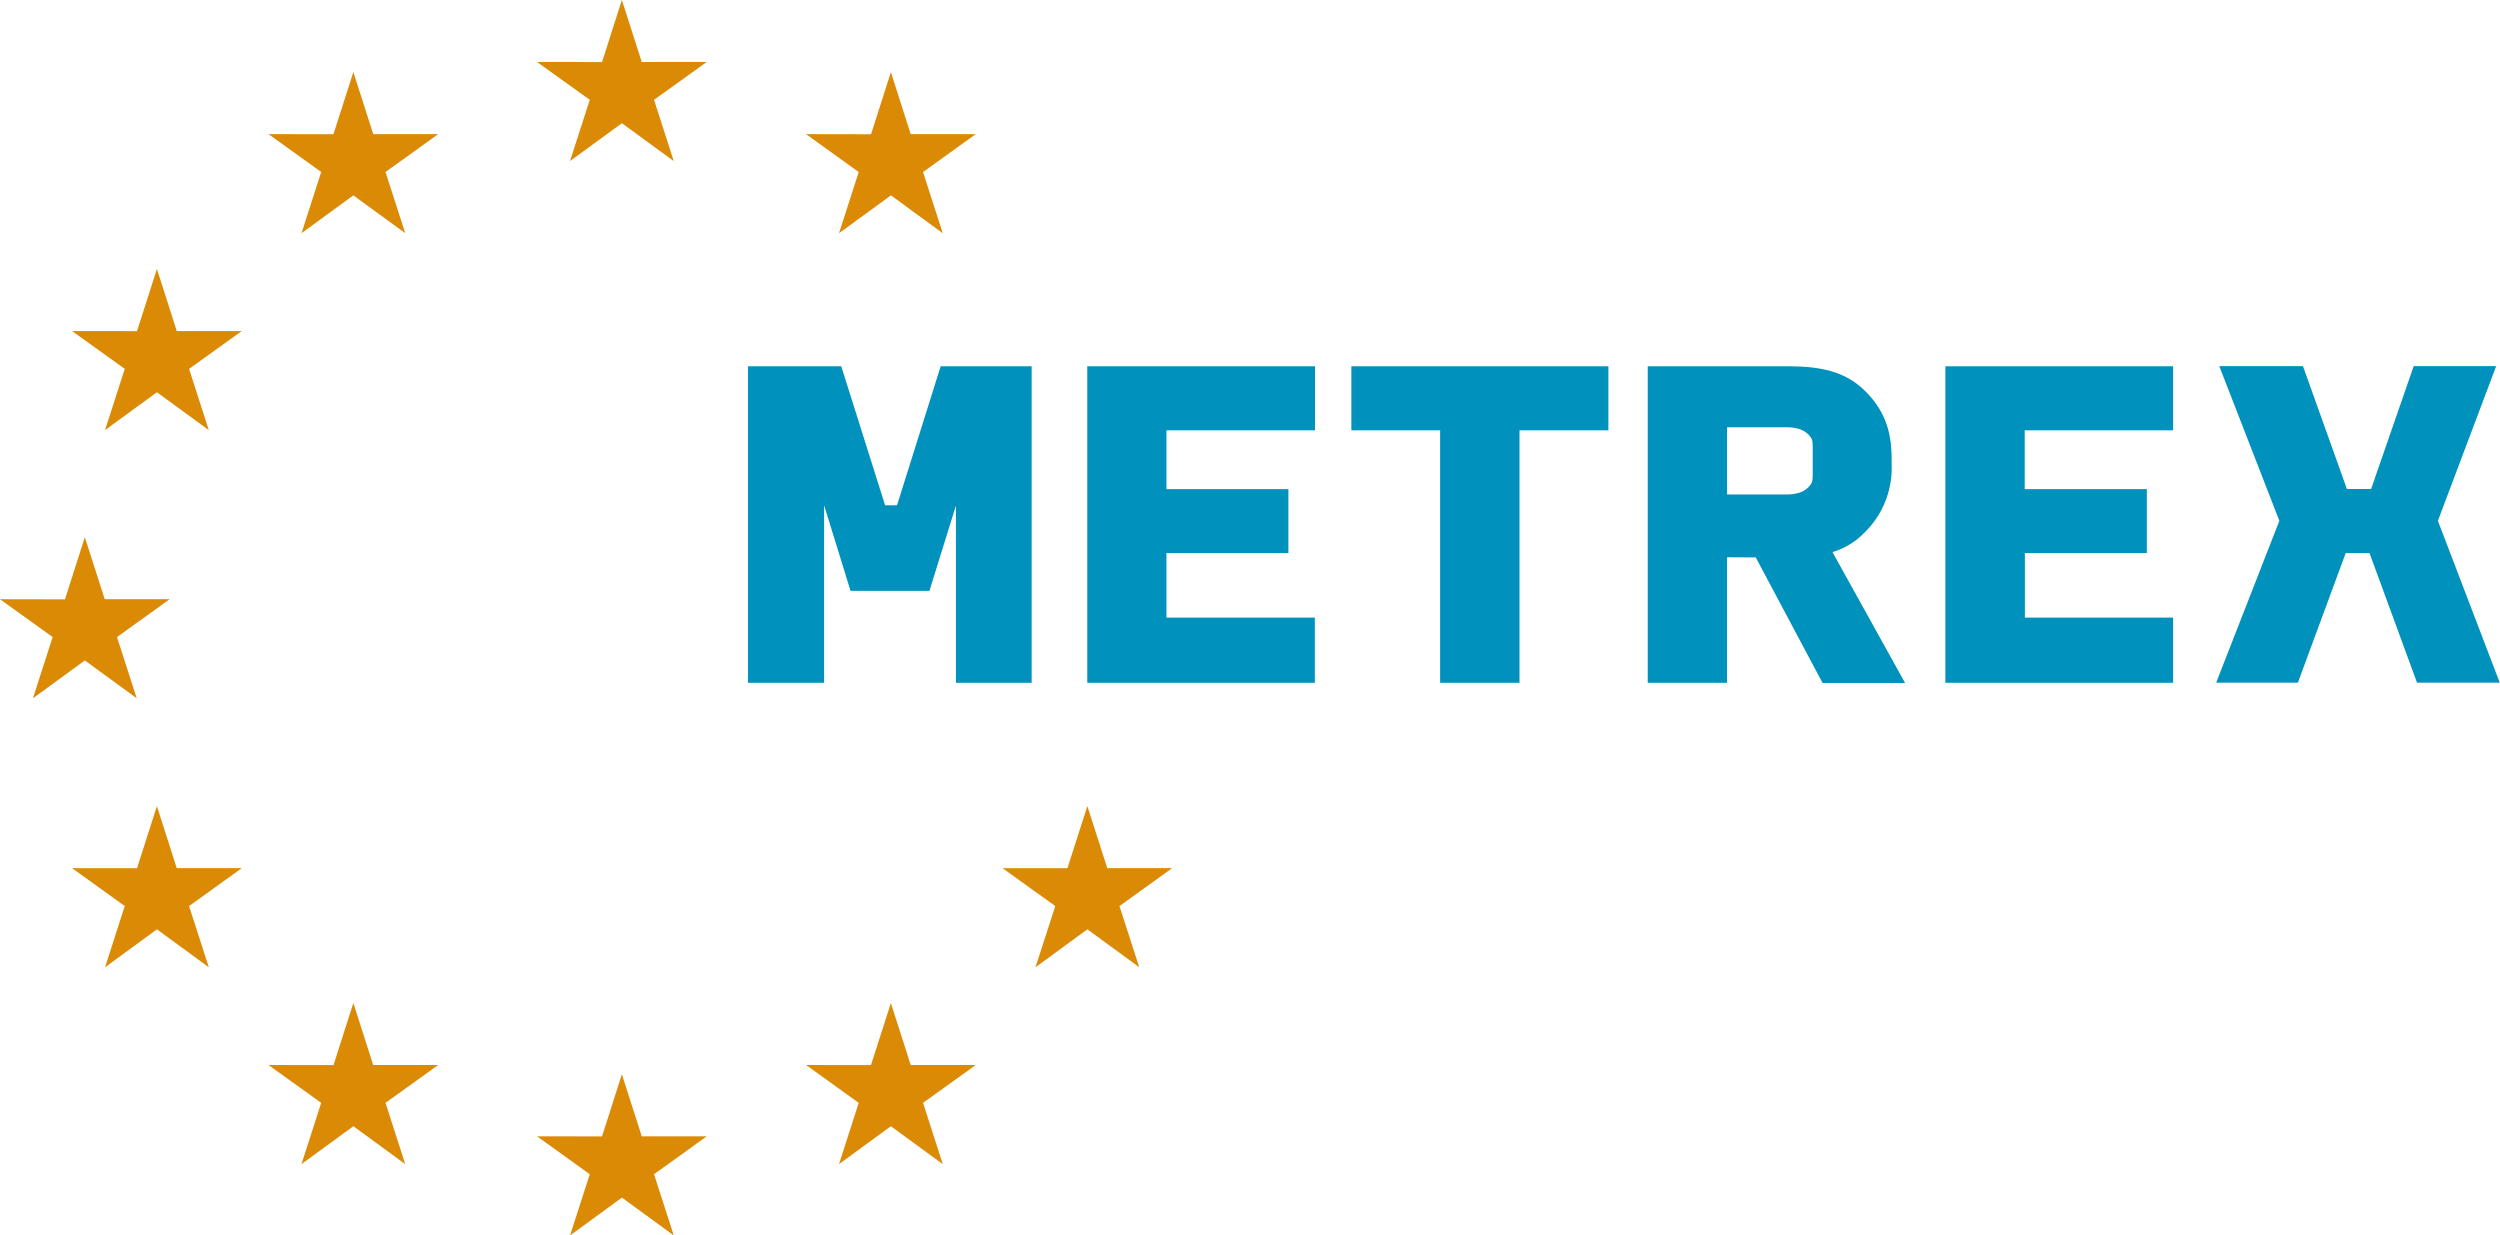
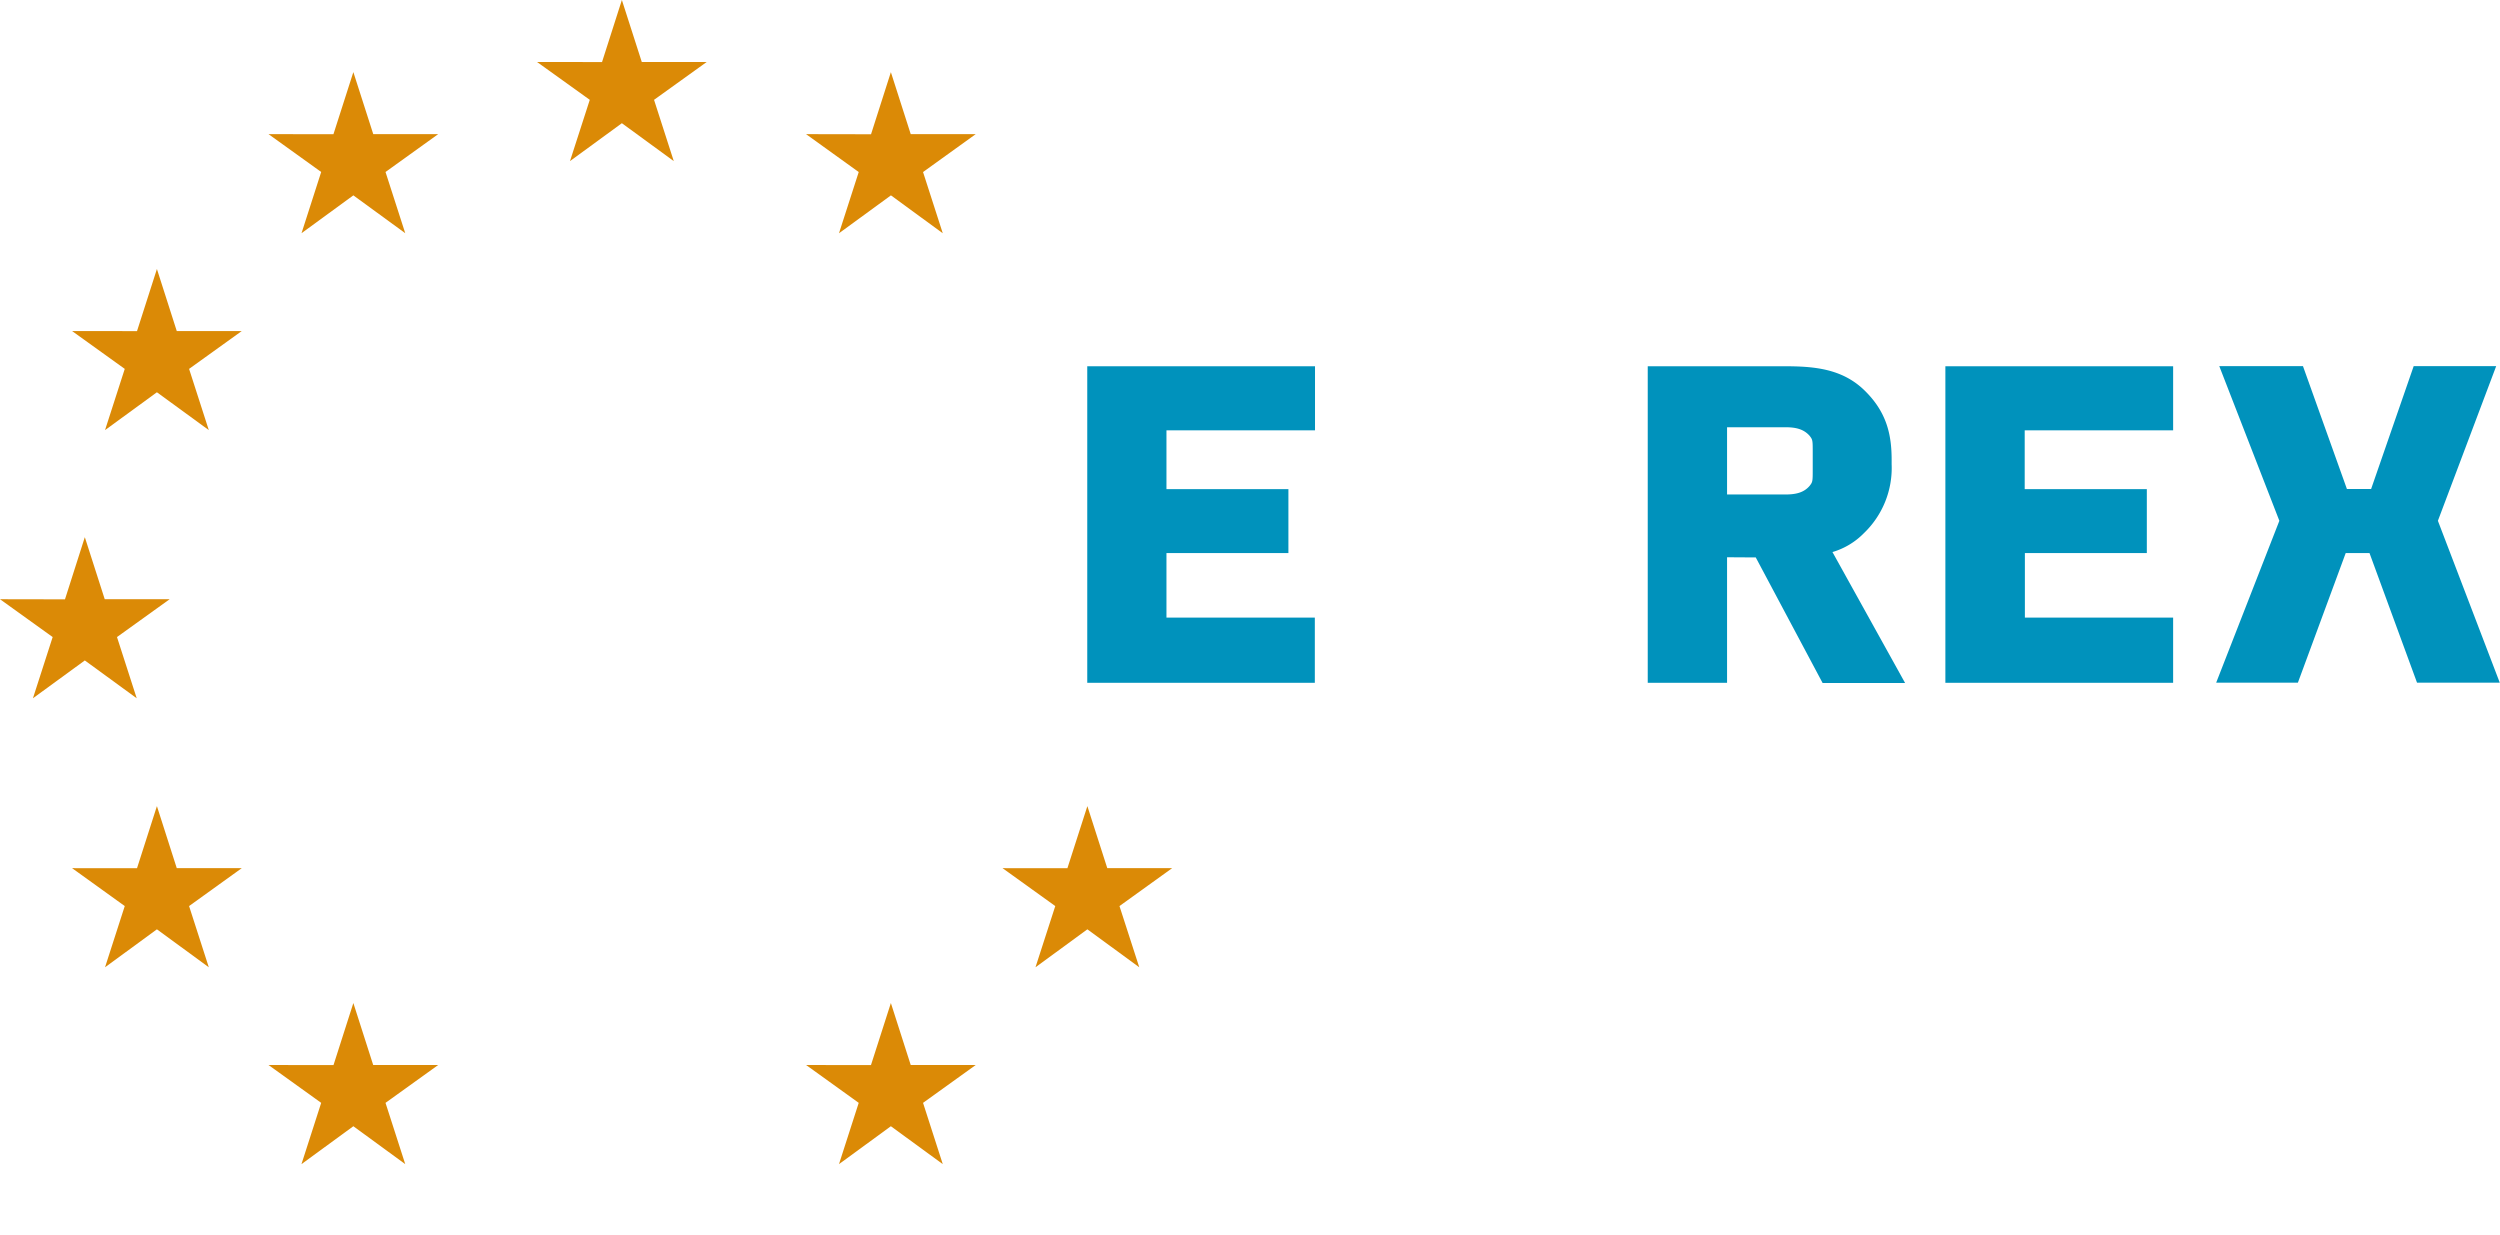
<svg xmlns="http://www.w3.org/2000/svg" id="Layer_1" data-name="Layer 1" viewBox="0 0 418.21 206.67">
  <defs>
    <style>.cls-1{fill:#0092bc;}.cls-2{fill:#db8a06;}</style>
  </defs>
  <title>METREX logo</title>
-   <path class="cls-1" d="M247.23,129.75h15.22V182.7H249.78V153.07l-4.43,14.25h-13.2L227.73,153v29.7H215V129.75h15.6L237.93,153h2Z" transform="translate(-89.87 -68.48)" />
  <path class="cls-1" d="M271.75,182.7V129.75h38.1v10.72H285v9.83h20.4V161H285v10.8h24.82V182.7Z" transform="translate(-89.87 -68.48)" />
-   <path class="cls-1" d="M344.06,140.47V182.7H330.78V140.47H315.93V129.75h43v10.72Z" transform="translate(-89.87 -68.48)" />
  <path class="cls-1" d="M378.78,161.7v21H365.51V129.75h22.87c4.88,0,9.6.37,13.35,4s4.58,7.43,4.58,11.63v.75a15.1,15.1,0,0,1-4.65,11.55,12.18,12.18,0,0,1-5.25,3.15l12.15,21.9h-13.8l-11.18-21Zm14.33-17.48c0-2.1,0-2.17-.53-2.85-1-1.12-2.32-1.42-4.05-1.42h-9.75V151.2h9.75c1.73,0,3.08-.3,4.05-1.43.53-.67.53-.75.53-2.85Z" transform="translate(-89.87 -68.48)" />
  <path class="cls-1" d="M415.3,182.7V129.75h38.1v10.72H428.57v9.83H449V161h-20.4v10.8H453.4V182.7Z" transform="translate(-89.87 -68.48)" />
  <path class="cls-1" d="M482.27,161l-8,21.68H460.6l10.57-27.08-10.05-25.87h14l7.35,20.55h4.05l7.12-20.55h13.8l-9.75,25.87,10.35,27.08H494.2L486.25,161Z" transform="translate(-89.87 -68.48)" />
  <polygon class="cls-2" points="95.35 26.95 104.03 20.61 112.71 26.95 109.41 16.7 118.22 10.37 107.36 10.37 104.03 0 100.71 10.38 89.84 10.37 98.66 16.7 95.35 26.95 95.35 26.95" />
  <polygon class="cls-2" points="50.44 39.01 59.11 32.68 67.79 39.01 64.49 28.77 73.3 22.44 62.44 22.44 59.11 12.06 55.78 22.45 44.92 22.44 53.73 28.77 50.44 39.01 50.44 39.01" />
  <polygon class="cls-2" points="26.25 45 22.92 55.39 12.06 55.38 20.87 61.71 17.57 71.95 26.25 65.62 34.93 71.95 31.63 61.71 40.44 55.38 29.57 55.38 26.25 45 26.25 45" />
  <polygon class="cls-2" points="14.19 110.48 22.87 116.81 19.57 106.57 28.38 100.24 17.52 100.24 14.19 89.86 10.87 100.26 0 100.24 8.81 106.57 5.51 116.81 14.19 110.48 14.19 110.48" />
  <polygon class="cls-2" points="29.57 145.23 26.25 134.85 22.92 145.24 12.06 145.23 20.87 151.57 17.57 161.81 26.25 155.46 34.93 161.81 31.63 151.57 40.44 145.23 29.57 145.23 29.57 145.23" />
  <polygon class="cls-2" points="62.43 178.16 59.11 167.79 55.79 178.17 44.92 178.16 53.73 184.49 50.43 194.74 59.11 188.4 67.79 194.74 64.49 184.49 73.3 178.16 62.43 178.16 62.43 178.16" />
-   <polygon class="cls-2" points="107.36 190.09 104.03 179.71 100.71 190.1 89.84 190.09 98.66 196.43 95.36 206.67 104.04 200.34 112.71 206.67 109.41 196.43 118.22 190.09 107.36 190.09 107.36 190.09" />
  <polygon class="cls-2" points="152.35 178.16 149.03 167.79 145.7 178.17 134.85 178.16 143.65 184.49 140.35 194.74 149.03 188.4 157.71 194.74 154.41 184.49 163.22 178.16 152.35 178.16 152.35 178.16" />
  <polygon class="cls-2" points="185.23 145.23 181.9 134.85 178.56 145.24 167.71 145.23 176.53 151.57 173.22 161.81 181.9 155.46 190.58 161.81 187.27 151.57 196.08 145.23 185.23 145.23 185.23 145.23" />
  <polygon class="cls-2" points="149.03 12.07 145.71 22.46 134.84 22.44 143.65 28.78 140.35 39.02 149.04 32.68 157.71 39.02 154.41 28.78 163.22 22.44 152.35 22.44 149.03 12.07 149.03 12.07" />
</svg>